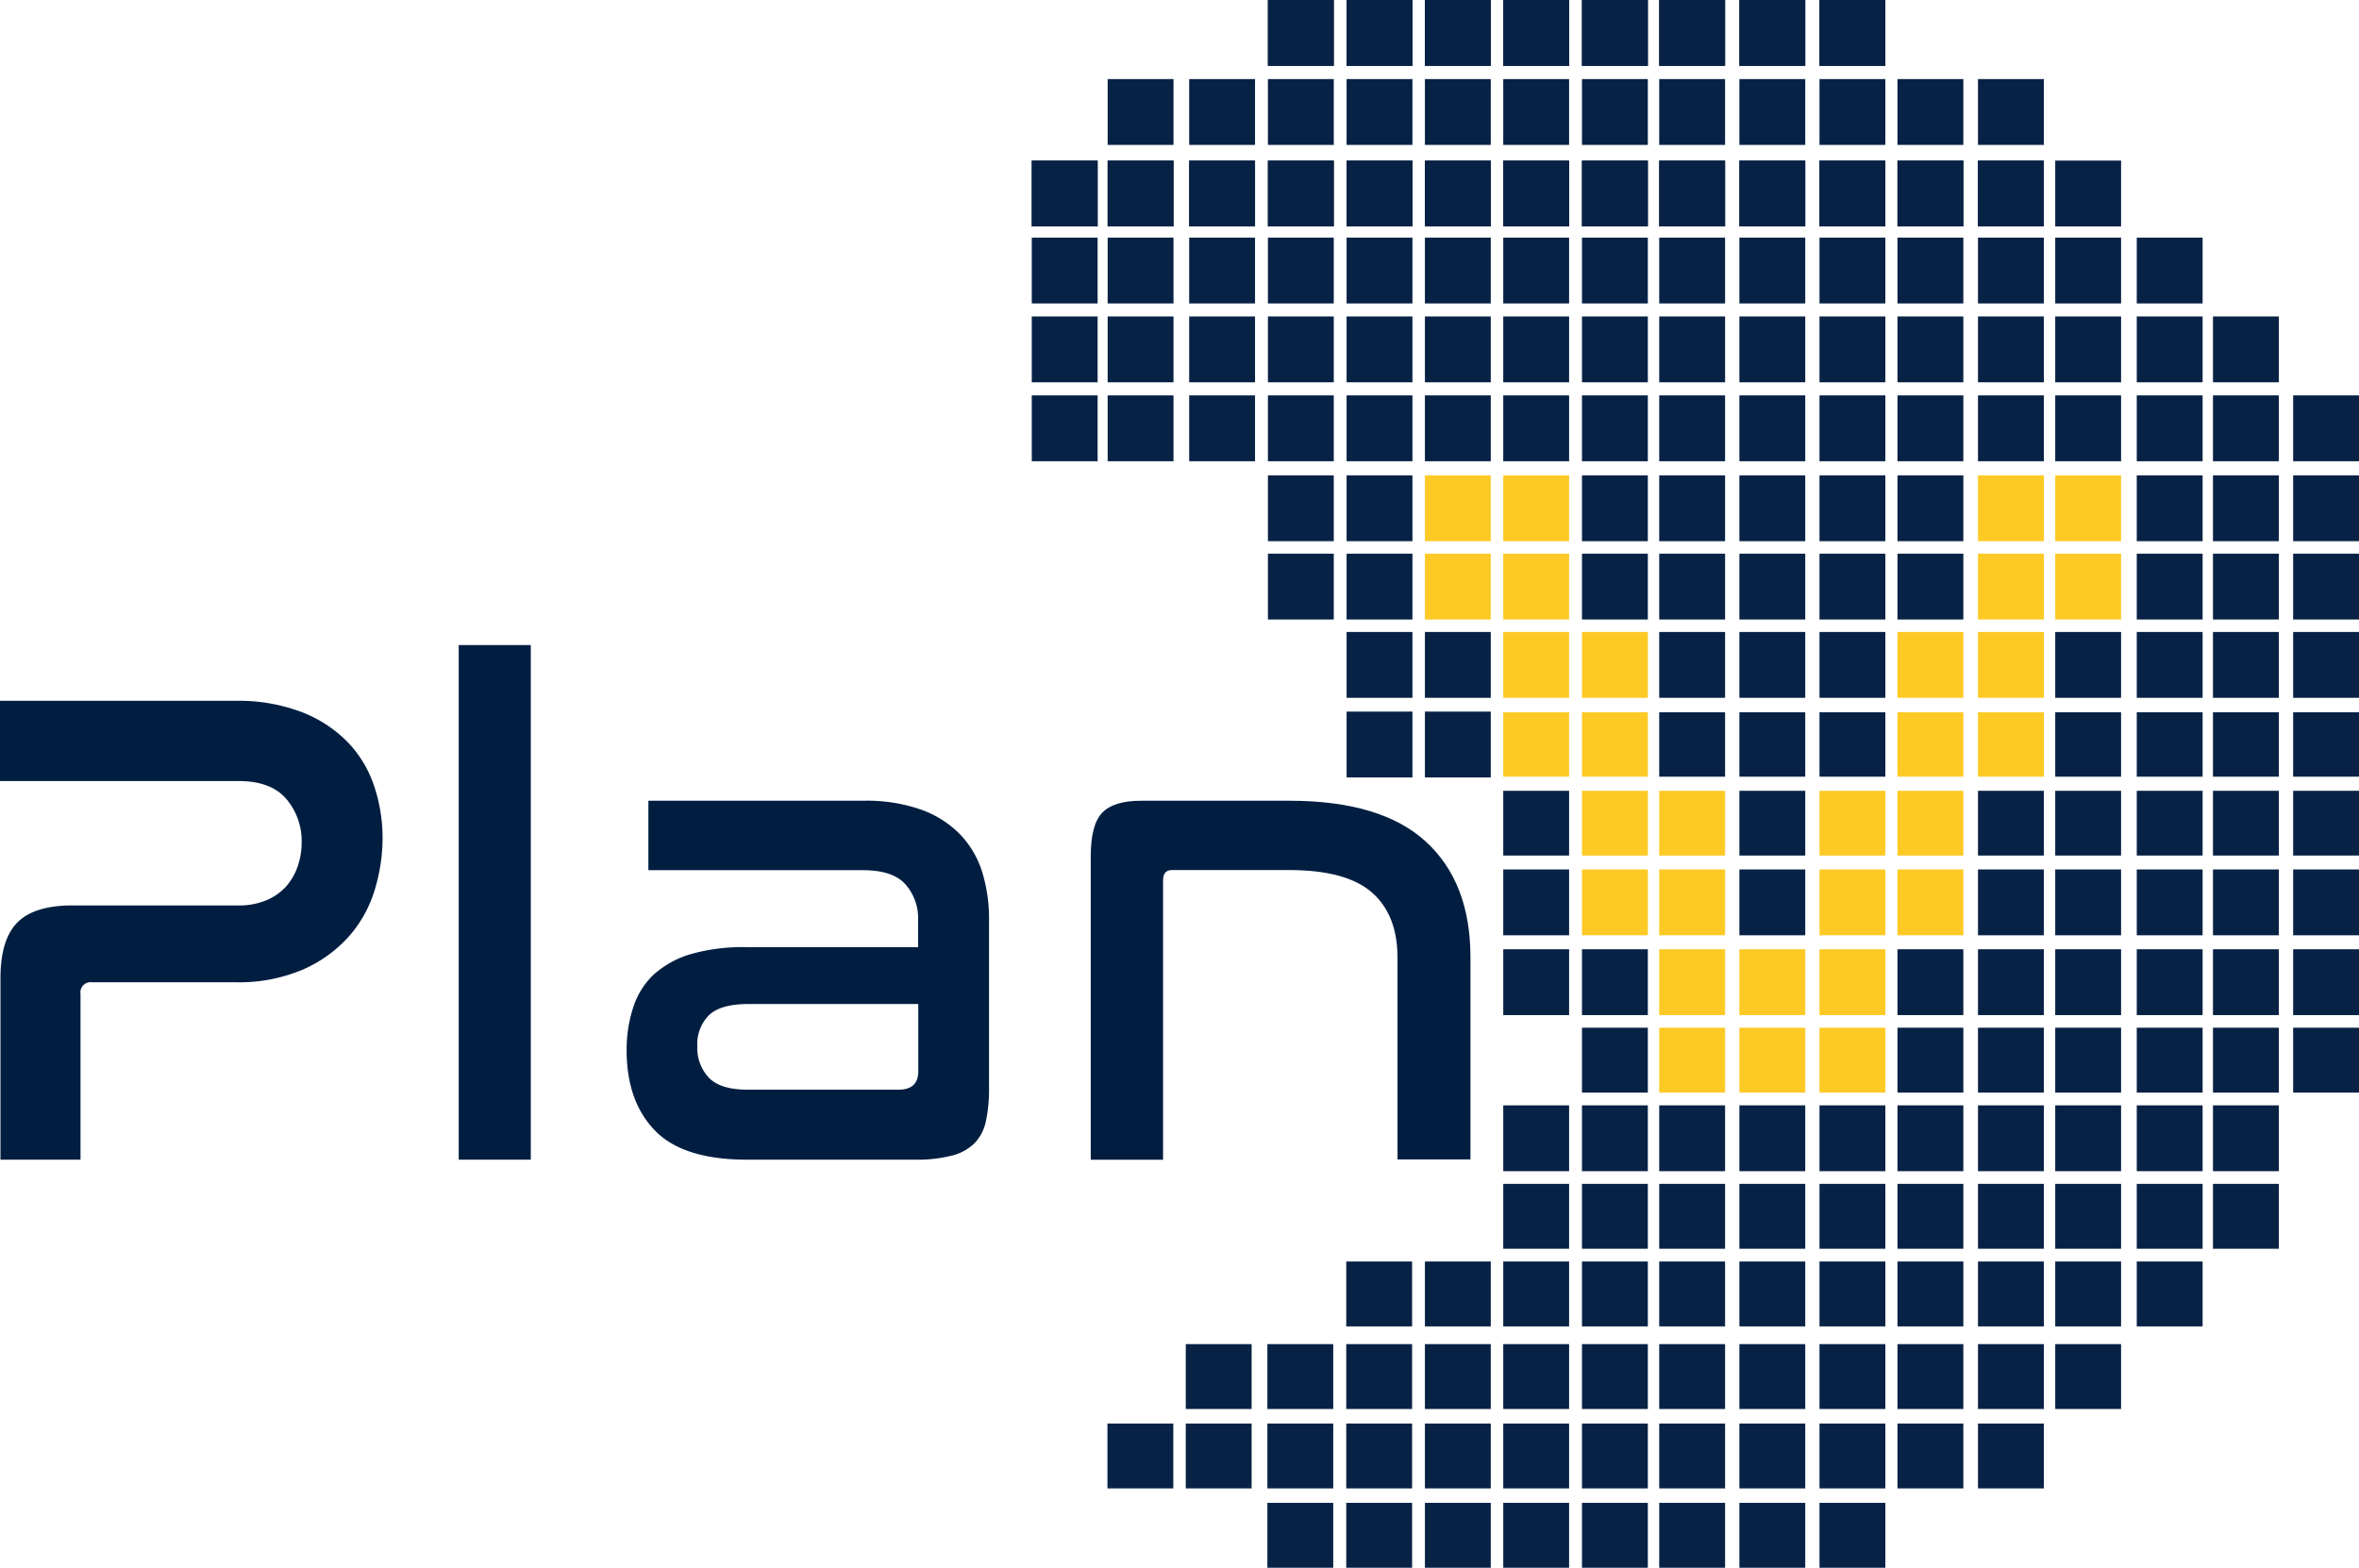
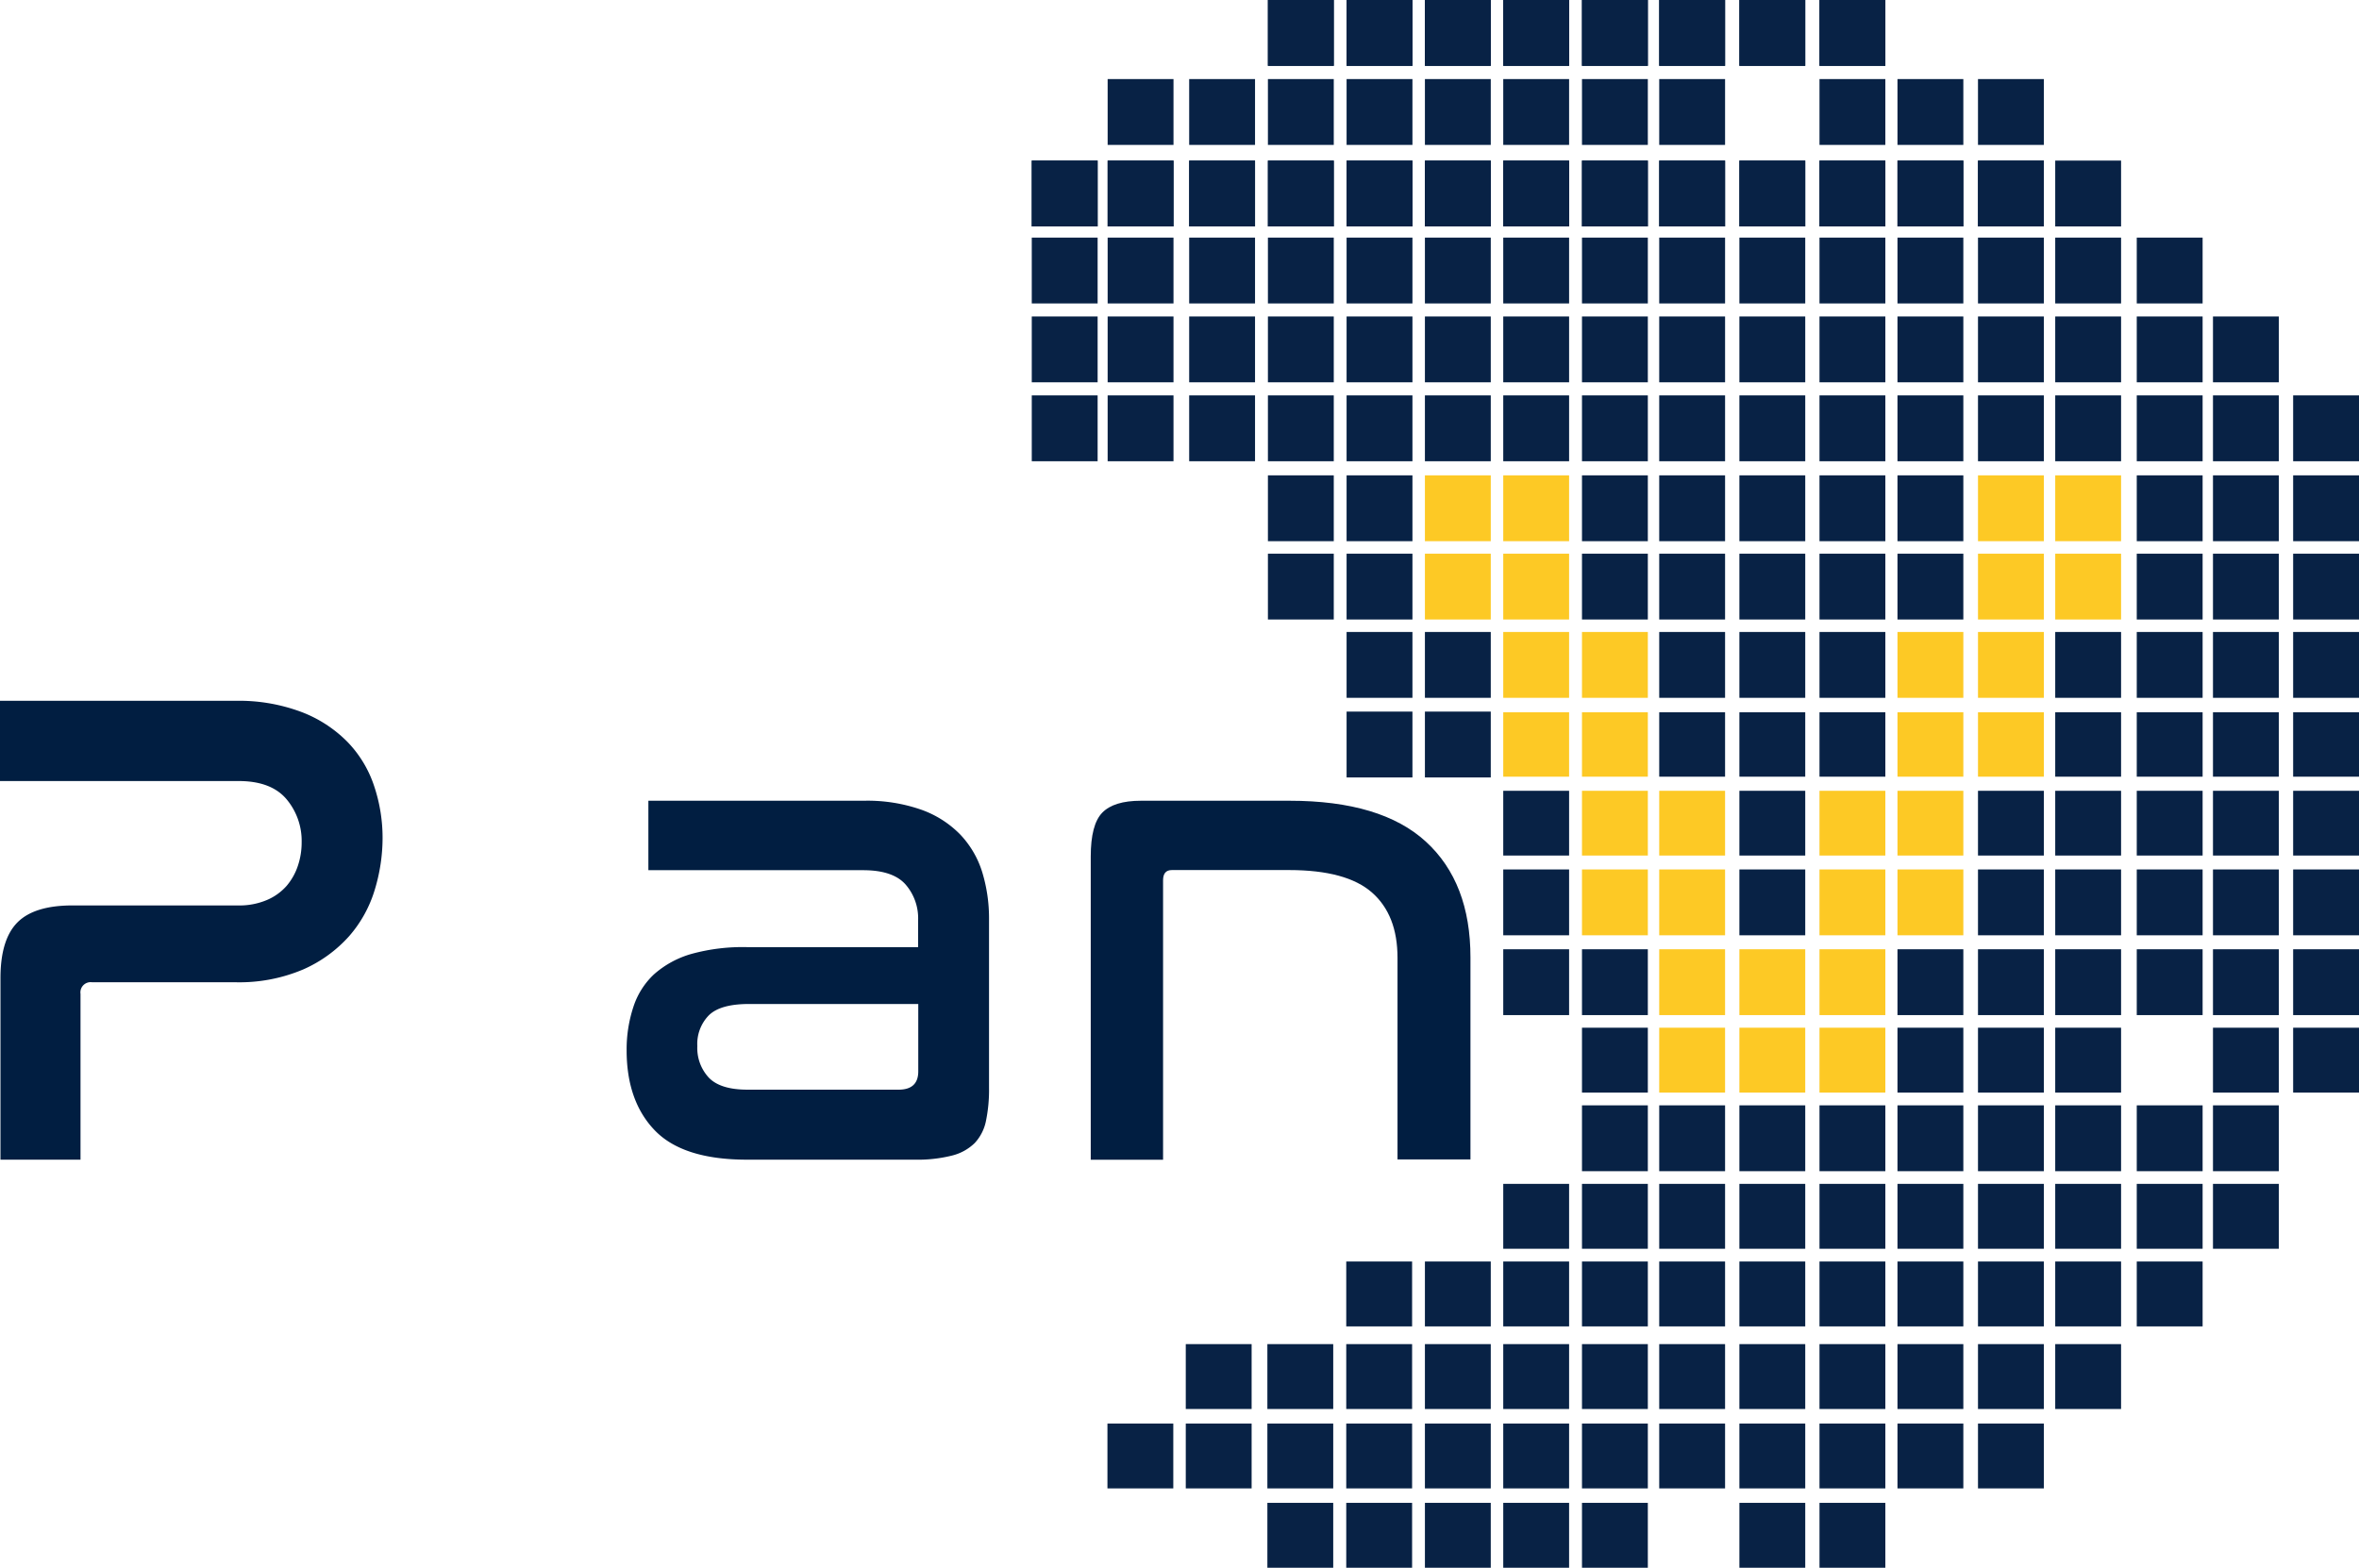
<svg xmlns="http://www.w3.org/2000/svg" xmlns:ns1="http://sodipodi.sourceforge.net/DTD/sodipodi-0.dtd" xmlns:ns2="http://www.inkscape.org/namespaces/inkscape" id="Layer_1" data-name="Layer 1" viewBox="0 0 346.04 230.01" version="1.1" ns1:docname="PlanV (1).svg" ns2:export-filename="PlanV.svg" ns2:export-xdpi="12.4872" ns2:export-ydpi="12.4872" width="346.04" height="230.01">
  <ns1:namedview id="namedview3766" pagecolor="#ffffff" bordercolor="#666666" borderopacity="1.0" ns2:showpageshadow="2" ns2:pageopacity="0.0" ns2:pagecheckerboard="0" ns2:deskcolor="#d1d1d1" showgrid="false" />
  <defs id="defs3229">
    <style id="style3227">.cls-1{fill:#011e41;}.cls-2{fill:#082245;}.cls-3{fill:#fdc925;}</style>
  </defs>
  <path class="cls-1" d="m 34.48,102.82 a 26.08,26.08 0 0 1 9.77,1.65 18.91,18.91 0 0 1 6.73,4.39 16.91,16.91 0 0 1 3.89,6.43 23.86,23.86 0 0 1 1.25,7.68 26.21,26.21 0 0 1 -1.15,7.58 18.37,18.37 0 0 1 -3.74,6.78 19.62,19.62 0 0 1 -6.73,4.89 24,24 0 0 1 -10,1.89 h -21 a 1.5,1.5 0 0 0 -1.69,1.7 v 24.33 H 0.07 v -26.63 c 0,-3.79 0.83,-6.51 2.49,-8.18 1.66,-1.67 4.36,-2.49 8.08,-2.49 h 24.24 a 10.32,10.32 0 0 0 4.28,-0.8 8,8 0 0 0 2.9,-2.09 8.86,8.86 0 0 0 1.64,-2.94 10.73,10.73 0 0 0 0.55,-3.44 9.52,9.52 0 0 0 -2.24,-6.34 q -2.25,-2.64 -7,-2.64 H 0 v -11.77 z" id="path3231" />
-   <path class="cls-1" d="M 77.86,94.64 V 170.14 H 67.29 V 94.64 Z" id="path3233" />
+   <path class="cls-1" d="M 77.86,94.64 H 67.29 V 94.64 Z" id="path3233" />
  <path class="cls-1" d="m 126.73,117.48 a 23.93,23.93 0 0 1 8.37,1.3 15,15 0 0 1 5.74,3.64 14,14 0 0 1 3.24,5.53 23.16,23.16 0 0 1 1,6.88 v 24.74 a 22.62,22.62 0 0 1 -0.45,4.89 6.67,6.67 0 0 1 -1.65,3.24 7.22,7.22 0 0 1 -3.34,1.84 20.58,20.58 0 0 1 -5.43,0.6 h -24.64 q -9.37,0 -13.51,-4.29 -4.14,-4.29 -4.14,-11.77 a 19.86,19.86 0 0 1 1,-6.38 11.3,11.3 0 0 1 3,-4.74 14.1,14.1 0 0 1 5.48,-3 28.28,28.28 0 0 1 8.28,-1 h 25 v -4 a 7.56,7.56 0 0 0 -1.84,-5.19 q -1.85,-2.1 -6.23,-2.1 h -31.5 v -10.19 z m 5.08,42.39 c 1.93,0 2.89,-0.9 2.89,-2.69 v -9.88 h -24.83 q -4.19,0 -5.88,1.65 a 6,6 0 0 0 -1.7,4.53 6.37,6.37 0 0 0 1.7,4.64 q 1.69,1.75 5.68,1.75 z" id="path3235" />
  <path class="cls-1" d="m 189.16,117.48 q 13.45,0 20,6 6.55,6 6.54,17 V 170.1 H 205 v -29.58 q 0,-6.28 -3.74,-9.57 -3.74,-3.29 -12.12,-3.3 H 171.9 q -1.29,0 -1.29,1.5 v 41 H 160 v -44.49 c 0,-3.12 0.56,-5.27 1.69,-6.43 1.13,-1.16 3,-1.75 5.69,-1.75 z" id="path3237" />
  <rect class="cls-2" x="336.38" y="58.01" width="9.66" height="9.66" id="rect3239" />
  <rect class="cls-2" x="336.38" y="69.74" width="9.66" height="9.66" id="rect3241" />
  <rect class="cls-2" x="336.38" y="81.23" width="9.66" height="9.66" id="rect3243" />
  <rect class="cls-2" x="336.38" y="92.72" width="9.66" height="9.66" id="rect3245" />
  <rect class="cls-2" x="336.38" y="104.5" width="9.66" height="9.45" id="rect3247" />
  <rect class="cls-2" x="336.38" y="116.02" width="9.66" height="9.5" id="rect3249" />
  <rect class="cls-2" x="336.38" y="127.56" width="9.66" height="9.66" id="rect3251" />
  <rect class="cls-2" x="336.38" y="139.27" width="9.66" height="9.66" id="rect3253" />
  <rect class="cls-2" x="336.38" y="150.78" width="9.66" height="9.52" id="rect3255" />
  <rect class="cls-2" x="324.62" y="58.01" width="9.66" height="9.66" id="rect3257" />
  <rect class="cls-2" x="324.62" y="46.43" width="9.66" height="9.66" id="rect3259" />
  <rect class="cls-2" x="324.62" y="69.74" width="9.66" height="9.66" id="rect3261" />
  <rect class="cls-2" x="324.62" y="81.23" width="9.66" height="9.66" id="rect3263" />
  <rect class="cls-2" x="324.62" y="92.72" width="9.66" height="9.66" id="rect3265" />
  <rect class="cls-2" x="324.62" y="104.5" width="9.66" height="9.45" id="rect3267" />
  <rect class="cls-2" x="324.62" y="116.02" width="9.66" height="9.5" id="rect3269" />
  <rect class="cls-2" x="324.62" y="127.56" width="9.66" height="9.66" id="rect3271" />
  <rect class="cls-2" x="324.62" y="139.27" width="9.66" height="9.66" id="rect3273" />
  <rect class="cls-2" x="324.62" y="150.78" width="9.66" height="9.52" id="rect3275" />
  <rect class="cls-2" x="324.62" y="162.17" width="9.66" height="9.66" id="rect3277" />
  <rect class="cls-2" x="324.62" y="173.69" width="9.66" height="9.52" id="rect3279" />
  <rect class="cls-2" x="313.44" y="58.01" width="9.66" height="9.66" id="rect3281" />
  <rect class="cls-2" x="313.44" y="46.43" width="9.66" height="9.66" id="rect3283" />
  <rect class="cls-2" x="313.44" y="34.86" width="9.66" height="9.66" id="rect3285" />
  <rect class="cls-2" x="313.44" y="69.74" width="9.66" height="9.66" id="rect3287" />
  <rect class="cls-2" x="313.44" y="81.23" width="9.66" height="9.66" id="rect3289" />
  <rect class="cls-2" x="313.44" y="92.72" width="9.66" height="9.66" id="rect3291" />
  <rect class="cls-2" x="313.44" y="104.5" width="9.66" height="9.45" id="rect3293" />
  <rect class="cls-2" x="313.44" y="116.02" width="9.66" height="9.5" id="rect3295" />
  <rect class="cls-2" x="313.44" y="127.56" width="9.66" height="9.66" id="rect3297" />
  <rect class="cls-2" x="313.44" y="139.27" width="9.66" height="9.66" id="rect3299" />
-   <rect class="cls-2" x="313.44" y="150.78" width="9.66" height="9.52" id="rect3301" />
  <rect class="cls-2" x="313.44" y="162.17" width="9.66" height="9.66" id="rect3303" />
  <rect class="cls-2" x="313.44" y="173.69" width="9.66" height="9.52" id="rect3305" />
  <rect class="cls-2" x="313.44" y="185.08" width="9.66" height="9.52" id="rect3307" />
  <rect class="cls-2" x="301.48" y="58.01" width="9.66" height="9.66" id="rect3309" />
  <rect class="cls-2" x="301.48" y="46.43" width="9.66" height="9.66" id="rect3311" />
  <rect class="cls-2" x="301.48" y="34.86" width="9.66" height="9.66" id="rect3313" />
  <rect class="cls-2" x="301.48" y="23.56" width="9.66" height="9.66" id="rect3315" />
  <rect class="cls-3" x="301.48" y="69.74" width="9.66" height="9.66" id="rect3317" />
  <rect class="cls-3" x="301.48" y="81.23" width="9.66" height="9.66" id="rect3319" />
  <rect class="cls-2" x="301.48" y="92.72" width="9.66" height="9.66" id="rect3321" />
  <rect class="cls-2" x="301.48" y="104.5" width="9.66" height="9.45" id="rect3323" />
  <rect class="cls-2" x="301.48" y="116.02" width="9.66" height="9.5" id="rect3325" />
  <rect class="cls-2" x="301.48" y="127.56" width="9.66" height="9.66" id="rect3327" />
  <rect class="cls-2" x="301.48" y="139.27" width="9.66" height="9.66" id="rect3329" />
  <rect class="cls-2" x="301.48" y="150.78" width="9.66" height="9.52" id="rect3331" />
  <rect class="cls-2" x="301.48" y="162.17" width="9.66" height="9.66" id="rect3333" />
  <rect class="cls-2" x="301.48" y="173.69" width="9.66" height="9.52" id="rect3335" />
  <rect class="cls-2" x="301.48" y="185.08" width="9.66" height="9.52" id="rect3337" />
  <rect class="cls-2" x="301.48" y="197.2" width="9.66" height="9.52" id="rect3339" />
  <rect class="cls-2" x="290.15" y="58.01" width="9.66" height="9.66" id="rect3341" />
  <rect class="cls-2" x="290.15" y="46.43" width="9.66" height="9.66" id="rect3343" />
  <rect class="cls-2" x="290.15" y="34.86" width="9.66" height="9.66" id="rect3345" />
  <rect class="cls-2" x="290.15" y="23.56" width="9.66" height="9.66" id="rect3347" />
  <rect class="cls-2" x="290.15" y="23.56" width="9.66" height="9.66" id="rect3349" />
  <rect class="cls-2" x="290.15" y="11.6" width="9.66" height="9.66" id="rect3351" />
  <rect class="cls-3" x="290.15" y="69.74" width="9.66" height="9.66" id="rect3353" />
  <rect class="cls-3" x="290.15" y="81.23" width="9.66" height="9.66" id="rect3355" />
  <rect class="cls-3" x="290.15" y="92.72" width="9.66" height="9.66" id="rect3357" />
  <rect class="cls-3" x="290.15" y="104.5" width="9.66" height="9.45" id="rect3359" />
  <rect class="cls-2" x="290.15" y="116.02" width="9.66" height="9.5" id="rect3361" />
  <rect class="cls-2" x="290.15" y="127.56" width="9.66" height="9.66" id="rect3363" />
  <rect class="cls-2" x="290.15" y="139.27" width="9.66" height="9.66" id="rect3365" />
  <rect class="cls-2" x="290.15" y="150.78" width="9.66" height="9.52" id="rect3367" />
  <rect class="cls-2" x="290.15" y="162.17" width="9.66" height="9.66" id="rect3369" />
  <rect class="cls-2" x="290.15" y="173.69" width="9.66" height="9.52" id="rect3371" />
  <rect class="cls-2" x="290.15" y="185.08" width="9.66" height="9.52" id="rect3373" />
  <rect class="cls-2" x="290.15" y="197.2" width="9.66" height="9.52" id="rect3375" />
  <rect class="cls-2" x="290.15" y="208.85" width="9.66" height="9.52" id="rect3377" />
  <rect class="cls-2" x="278.34" y="58.01" width="9.66" height="9.66" id="rect3379" />
  <rect class="cls-2" x="278.34" y="46.43" width="9.66" height="9.66" id="rect3381" />
  <rect class="cls-2" x="278.34" y="34.86" width="9.66" height="9.66" id="rect3383" />
  <rect class="cls-2" x="278.34" y="23.56" width="9.66" height="9.66" id="rect3385" />
  <rect class="cls-2" x="278.34" y="23.56" width="9.66" height="9.66" id="rect3387" />
  <rect class="cls-2" x="278.34" y="11.6" width="9.66" height="9.66" id="rect3389" />
  <rect class="cls-2" x="278.34" y="69.74" width="9.66" height="9.66" id="rect3391" />
  <rect class="cls-2" x="278.34" y="81.23" width="9.66" height="9.66" id="rect3393" />
  <rect class="cls-3" x="278.34" y="92.72" width="9.66" height="9.66" id="rect3395" />
  <rect class="cls-3" x="278.34" y="104.5" width="9.66" height="9.45" id="rect3397" />
  <rect class="cls-3" x="278.34" y="116.02" width="9.66" height="9.5" id="rect3399" />
  <rect class="cls-3" x="278.34" y="127.56" width="9.66" height="9.66" id="rect3401" />
  <rect class="cls-2" x="278.34" y="139.27" width="9.66" height="9.66" id="rect3403" />
  <rect class="cls-2" x="278.34" y="150.78" width="9.66" height="9.52" id="rect3405" />
  <rect class="cls-2" x="278.34" y="162.17" width="9.66" height="9.66" id="rect3407" />
  <rect class="cls-2" x="278.34" y="173.69" width="9.66" height="9.52" id="rect3409" />
  <rect class="cls-2" x="278.34" y="185.08" width="9.66" height="9.52" id="rect3411" />
  <rect class="cls-2" x="278.34" y="197.2" width="9.66" height="9.52" id="rect3413" />
  <rect class="cls-2" x="278.34" y="208.85" width="9.66" height="9.52" id="rect3415" />
  <rect class="cls-2" x="266.9" y="58.01" width="9.66" height="9.66" id="rect3417" />
  <rect class="cls-2" x="266.9" y="46.43" width="9.66" height="9.66" id="rect3419" />
  <rect class="cls-2" x="266.9" y="34.86" width="9.66" height="9.66" id="rect3421" />
  <rect class="cls-2" x="266.9" y="23.56" width="9.66" height="9.66" id="rect3423" />
  <rect class="cls-2" x="266.9" y="23.56" width="9.66" height="9.66" id="rect3425" />
  <rect class="cls-2" x="266.9" y="11.6" width="9.66" height="9.66" id="rect3427" />
  <rect class="cls-2" x="266.9" y="0" width="9.66" height="9.66" id="rect3429" />
  <rect class="cls-2" x="266.9" y="0" width="9.66" height="9.66" id="rect3431" />
  <rect class="cls-2" x="266.9" y="69.74" width="9.66" height="9.66" id="rect3433" />
  <rect class="cls-2" x="266.9" y="81.23" width="9.66" height="9.66" id="rect3435" />
  <rect class="cls-2" x="266.9" y="92.72" width="9.66" height="9.66" id="rect3437" />
  <rect class="cls-2" x="266.9" y="104.5" width="9.66" height="9.45" id="rect3439" />
  <rect class="cls-3" x="266.9" y="116.02" width="9.66" height="9.5" id="rect3441" />
  <rect class="cls-3" x="266.9" y="127.56" width="9.66" height="9.66" id="rect3443" />
  <rect class="cls-3" x="266.9" y="139.27" width="9.66" height="9.66" id="rect3445" />
  <rect class="cls-3" x="266.9" y="150.78" width="9.66" height="9.52" id="rect3447" />
  <rect class="cls-2" x="266.9" y="162.17" width="9.66" height="9.66" id="rect3449" />
  <rect class="cls-2" x="266.9" y="173.69" width="9.66" height="9.52" id="rect3451" />
  <rect class="cls-2" x="266.9" y="185.08" width="9.66" height="9.52" id="rect3453" />
  <rect class="cls-2" x="266.9" y="197.2" width="9.66" height="9.52" id="rect3455" />
  <rect class="cls-2" x="266.9" y="208.85" width="9.66" height="9.52" id="rect3457" />
  <rect class="cls-2" x="266.9" y="220.49" width="9.66" height="9.52" id="rect3459" />
  <rect class="cls-2" x="255.15" y="58.01" width="9.66" height="9.66" id="rect3461" />
  <rect class="cls-2" x="255.15" y="46.43" width="9.66" height="9.66" id="rect3463" />
  <rect class="cls-2" x="255.15" y="34.86" width="9.66" height="9.66" id="rect3465" />
  <rect class="cls-2" x="255.15" y="23.56" width="9.66" height="9.66" id="rect3467" />
  <rect class="cls-2" x="255.15" y="23.56" width="9.66" height="9.66" id="rect3469" />
-   <rect class="cls-2" x="255.15" y="11.6" width="9.66" height="9.66" id="rect3471" />
  <rect class="cls-2" x="255.15" y="0" width="9.66" height="9.66" id="rect3473" />
  <rect class="cls-2" x="255.15" y="0" width="9.66" height="9.66" id="rect3475" />
  <rect class="cls-2" x="255.15" y="69.74" width="9.66" height="9.66" id="rect3477" />
  <rect class="cls-2" x="255.15" y="81.23" width="9.66" height="9.66" id="rect3479" />
  <rect class="cls-2" x="255.15" y="92.72" width="9.66" height="9.66" id="rect3481" />
  <rect class="cls-2" x="255.15" y="104.5" width="9.66" height="9.45" id="rect3483" />
  <rect class="cls-2" x="255.15" y="116.02" width="9.66" height="9.5" id="rect3485" />
  <rect class="cls-2" x="255.15" y="127.56" width="9.66" height="9.66" id="rect3487" />
  <rect class="cls-3" x="255.15" y="139.27" width="9.66" height="9.66" id="rect3489" />
  <rect class="cls-3" x="255.15" y="150.78" width="9.66" height="9.52" id="rect3491" />
  <rect class="cls-2" x="255.15" y="162.17" width="9.66" height="9.66" id="rect3493" />
  <rect class="cls-2" x="255.15" y="173.69" width="9.66" height="9.52" id="rect3495" />
  <rect class="cls-2" x="255.15" y="185.08" width="9.66" height="9.52" id="rect3497" />
  <rect class="cls-2" x="255.15" y="197.2" width="9.66" height="9.52" id="rect3499" />
  <rect class="cls-2" x="255.15" y="208.85" width="9.66" height="9.52" id="rect3501" />
  <rect class="cls-2" x="255.15" y="220.49" width="9.66" height="9.52" id="rect3503" />
  <rect class="cls-2" x="243.39" y="58.01" width="9.66" height="9.66" id="rect3505" />
  <rect class="cls-2" x="243.39" y="46.43" width="9.66" height="9.66" id="rect3507" />
  <rect class="cls-2" x="243.39" y="34.86" width="9.66" height="9.66" id="rect3509" />
  <rect class="cls-2" x="243.39" y="23.56" width="9.66" height="9.66" id="rect3511" />
  <rect class="cls-2" x="243.39" y="23.56" width="9.66" height="9.66" id="rect3513" />
  <rect class="cls-2" x="243.39" y="11.6" width="9.66" height="9.66" id="rect3515" />
  <rect class="cls-2" x="243.39" y="0" width="9.66" height="9.66" id="rect3517" />
  <rect class="cls-2" x="243.39" y="0" width="9.66" height="9.66" id="rect3519" />
  <rect class="cls-2" x="243.39" y="69.74" width="9.66" height="9.66" id="rect3521" />
  <rect class="cls-2" x="243.39" y="81.23" width="9.66" height="9.66" id="rect3523" />
  <rect class="cls-2" x="243.39" y="92.72" width="9.66" height="9.66" id="rect3525" />
  <rect class="cls-2" x="243.39" y="104.5" width="9.66" height="9.45" id="rect3527" />
  <rect class="cls-3" x="243.39" y="116.02" width="9.66" height="9.5" id="rect3529" />
  <rect class="cls-3" x="243.39" y="127.56" width="9.66" height="9.66" id="rect3531" />
  <rect class="cls-3" x="243.39" y="139.27" width="9.66" height="9.66" id="rect3533" />
  <rect class="cls-3" x="243.39" y="150.78" width="9.66" height="9.52" id="rect3535" />
  <rect class="cls-2" x="243.39" y="162.17" width="9.66" height="9.66" id="rect3537" />
  <rect class="cls-2" x="243.39" y="173.69" width="9.66" height="9.52" id="rect3539" />
  <rect class="cls-2" x="243.39" y="185.08" width="9.66" height="9.52" id="rect3541" />
  <rect class="cls-2" x="243.39" y="197.2" width="9.66" height="9.52" id="rect3543" />
  <rect class="cls-2" x="243.39" y="208.85" width="9.66" height="9.52" id="rect3545" />
-   <rect class="cls-2" x="243.39" y="220.49" width="9.66" height="9.52" id="rect3547" />
  <rect class="cls-2" x="232.06" y="58.01" width="9.66" height="9.66" id="rect3549" />
  <rect class="cls-2" x="232.06" y="46.43" width="9.66" height="9.66" id="rect3551" />
  <rect class="cls-2" x="232.06" y="34.86" width="9.66" height="9.66" id="rect3553" />
  <rect class="cls-2" x="232.06" y="23.56" width="9.66" height="9.66" id="rect3555" />
  <rect class="cls-2" x="232.06" y="23.56" width="9.66" height="9.66" id="rect3557" />
  <rect class="cls-2" x="232.06" y="11.6" width="9.66" height="9.66" id="rect3559" />
  <rect class="cls-2" x="232.06" y="0" width="9.66" height="9.66" id="rect3561" />
  <rect class="cls-2" x="232.06" y="0" width="9.66" height="9.66" id="rect3563" />
  <rect class="cls-2" x="232.06" y="69.74" width="9.66" height="9.66" id="rect3565" />
  <rect class="cls-2" x="232.06" y="81.23" width="9.66" height="9.66" id="rect3567" />
  <rect class="cls-3" x="232.06" y="92.72" width="9.66" height="9.66" id="rect3569" />
  <rect class="cls-3" x="232.06" y="104.5" width="9.66" height="9.45" id="rect3571" />
  <rect class="cls-3" x="232.06" y="116.02" width="9.66" height="9.5" id="rect3573" />
  <rect class="cls-3" x="232.06" y="127.56" width="9.66" height="9.66" id="rect3575" />
  <rect class="cls-2" x="232.06" y="139.27" width="9.66" height="9.66" id="rect3577" />
  <rect class="cls-2" x="232.06" y="150.78" width="9.66" height="9.52" id="rect3579" />
  <rect class="cls-2" x="232.06" y="162.17" width="9.66" height="9.66" id="rect3581" />
  <rect class="cls-2" x="232.06" y="173.69" width="9.66" height="9.52" id="rect3583" />
  <rect class="cls-2" x="232.06" y="185.08" width="9.66" height="9.52" id="rect3585" />
  <rect class="cls-2" x="232.06" y="197.2" width="9.66" height="9.52" id="rect3587" />
  <rect class="cls-2" x="232.06" y="208.85" width="9.66" height="9.52" id="rect3589" />
  <rect class="cls-2" x="232.06" y="220.49" width="9.66" height="9.52" id="rect3591" />
  <rect class="cls-2" x="220.51" y="58.01" width="9.66" height="9.66" id="rect3593" />
  <rect class="cls-2" x="220.51" y="46.43" width="9.66" height="9.66" id="rect3595" />
  <rect class="cls-2" x="220.51" y="34.86" width="9.66" height="9.66" id="rect3597" />
  <rect class="cls-2" x="220.51" y="23.56" width="9.66" height="9.66" id="rect3599" />
  <rect class="cls-2" x="220.51" y="23.56" width="9.66" height="9.66" id="rect3601" />
  <rect class="cls-2" x="220.51" y="11.6" width="9.66" height="9.66" id="rect3603" />
  <rect class="cls-2" x="220.51" y="0" width="9.66" height="9.66" id="rect3605" />
  <rect class="cls-2" x="220.51" y="0" width="9.66" height="9.66" id="rect3607" />
  <rect class="cls-3" x="220.51" y="69.74" width="9.66" height="9.66" id="rect3609" />
  <rect class="cls-3" x="220.51" y="81.23" width="9.66" height="9.66" id="rect3611" />
  <rect class="cls-3" x="220.51" y="92.72" width="9.66" height="9.66" id="rect3613" />
  <rect class="cls-3" x="220.51" y="104.5" width="9.66" height="9.45" id="rect3615" />
  <rect class="cls-2" x="220.51" y="116.02" width="9.66" height="9.5" id="rect3617" />
  <rect class="cls-2" x="220.51" y="127.56" width="9.66" height="9.66" id="rect3619" />
  <rect class="cls-2" x="220.51" y="139.27" width="9.66" height="9.66" id="rect3621" />
-   <rect class="cls-2" x="220.51" y="162.17" width="9.66" height="9.66" id="rect3623" />
  <rect class="cls-2" x="220.51" y="173.69" width="9.66" height="9.52" id="rect3625" />
  <rect class="cls-2" x="220.51" y="185.08" width="9.66" height="9.52" id="rect3627" />
  <rect class="cls-2" x="220.51" y="197.2" width="9.66" height="9.52" id="rect3629" />
  <rect class="cls-2" x="220.51" y="208.85" width="9.66" height="9.52" id="rect3631" />
  <rect class="cls-2" x="220.51" y="220.49" width="9.66" height="9.52" id="rect3633" />
  <rect class="cls-2" x="209.02" y="58.01" width="9.66" height="9.66" id="rect3635" />
  <rect class="cls-2" x="209.02" y="46.43" width="9.66" height="9.66" id="rect3637" />
  <rect class="cls-2" x="209.02" y="34.86" width="9.66" height="9.66" id="rect3639" />
  <rect class="cls-2" x="209.02" y="23.56" width="9.66" height="9.66" id="rect3641" />
  <rect class="cls-2" x="209.02" y="23.56" width="9.66" height="9.66" id="rect3643" />
  <rect class="cls-2" x="209.02" y="11.6" width="9.66" height="9.66" id="rect3645" />
  <rect class="cls-2" x="209.02" y="0" width="9.66" height="9.66" id="rect3647" />
  <rect class="cls-2" x="209.02" y="0" width="9.66" height="9.66" id="rect3649" />
  <rect class="cls-3" x="209.02" y="69.74" width="9.66" height="9.66" id="rect3651" />
  <rect class="cls-3" x="209.02" y="81.23" width="9.66" height="9.66" id="rect3653" />
  <rect class="cls-2" x="209.02" y="92.72" width="9.66" height="9.66" id="rect3655" />
  <rect class="cls-2" x="209.02" y="104.4" width="9.66" height="9.66" id="rect3657" />
  <rect class="cls-2" x="197.53" y="58.01" width="9.66" height="9.66" id="rect3659" />
  <rect class="cls-2" x="197.53" y="46.43" width="9.66" height="9.66" id="rect3661" />
  <rect class="cls-2" x="197.53" y="34.86" width="9.66" height="9.66" id="rect3663" />
  <rect class="cls-2" x="197.53" y="23.56" width="9.66" height="9.66" id="rect3665" />
  <rect class="cls-2" x="197.53" y="23.56" width="9.66" height="9.66" id="rect3667" />
  <rect class="cls-2" x="197.53" y="11.6" width="9.66" height="9.66" id="rect3669" />
  <rect class="cls-2" x="197.53" y="0" width="9.66" height="9.66" id="rect3671" />
  <rect class="cls-2" x="197.53" y="0" width="9.66" height="9.66" id="rect3673" />
  <rect class="cls-2" x="197.53" y="69.74" width="9.66" height="9.66" id="rect3675" />
  <rect class="cls-2" x="197.53" y="81.23" width="9.66" height="9.66" id="rect3677" />
  <rect class="cls-2" x="185.99" y="58.01" width="9.66" height="9.66" id="rect3679" />
  <rect class="cls-2" x="185.99" y="46.43" width="9.66" height="9.66" id="rect3681" />
  <rect class="cls-2" x="185.99" y="34.86" width="9.66" height="9.66" id="rect3683" />
  <rect class="cls-2" x="185.99" y="23.56" width="9.66" height="9.66" id="rect3685" />
  <rect class="cls-2" x="185.99" y="23.56" width="9.66" height="9.66" id="rect3687" />
  <rect class="cls-2" x="185.99" y="11.6" width="9.66" height="9.66" id="rect3689" />
  <rect class="cls-2" x="174.44" y="58.01" width="9.66" height="9.66" id="rect3691" />
  <rect class="cls-2" x="174.44" y="46.43" width="9.66" height="9.66" id="rect3693" />
  <rect class="cls-2" x="174.44" y="34.86" width="9.66" height="9.66" id="rect3695" />
  <rect class="cls-2" x="174.44" y="23.56" width="9.66" height="9.66" id="rect3697" />
  <rect class="cls-2" x="174.44" y="23.56" width="9.66" height="9.66" id="rect3699" />
  <rect class="cls-2" x="174.44" y="11.6" width="9.66" height="9.66" id="rect3701" />
  <rect class="cls-2" x="162.48" y="58.01" width="9.66" height="9.66" id="rect3703" />
  <rect class="cls-2" x="162.48" y="46.43" width="9.66" height="9.66" id="rect3705" />
  <rect class="cls-2" x="162.48" y="34.86" width="9.66" height="9.66" id="rect3707" />
  <rect class="cls-2" x="162.48" y="23.56" width="9.66" height="9.66" id="rect3709" />
  <rect class="cls-2" x="162.48" y="23.56" width="9.66" height="9.66" id="rect3711" />
  <rect class="cls-2" x="151.35" y="58.01" width="9.66" height="9.66" id="rect3713" />
  <rect class="cls-2" x="151.35" y="46.43" width="9.66" height="9.66" id="rect3715" />
  <rect class="cls-2" x="151.35" y="34.86" width="9.66" height="9.66" id="rect3717" />
  <rect class="cls-2" x="151.35" y="23.56" width="9.66" height="9.66" id="rect3719" />
  <rect class="cls-2" x="151.35" y="23.56" width="9.66" height="9.66" id="rect3721" />
  <rect class="cls-2" x="162.48" y="11.6" width="9.66" height="9.66" id="rect3723" />
  <rect class="cls-2" x="185.99" y="0" width="9.66" height="9.66" id="rect3725" />
  <rect class="cls-2" x="185.99" y="0" width="9.66" height="9.66" id="rect3727" />
  <rect class="cls-2" x="185.99" y="69.74" width="9.66" height="9.66" id="rect3729" />
  <rect class="cls-2" x="185.99" y="81.23" width="9.66" height="9.66" id="rect3731" />
  <rect class="cls-2" x="197.53" y="92.72" width="9.66" height="9.66" id="rect3733" />
  <rect class="cls-2" x="197.53" y="104.4" width="9.66" height="9.66" id="rect3735" />
  <rect class="cls-2" x="209.02" y="185.08" width="9.66" height="9.52" id="rect3737" />
  <rect class="cls-2" x="209.02" y="197.2" width="9.66" height="9.52" id="rect3739" />
  <rect class="cls-2" x="209.02" y="208.85" width="9.66" height="9.52" id="rect3741" />
  <rect class="cls-2" x="209.02" y="220.49" width="9.66" height="9.52" id="rect3743" />
  <rect class="cls-2" x="197.48" y="185.08" width="9.66" height="9.52" id="rect3745" />
  <rect class="cls-2" x="197.48" y="197.2" width="9.66" height="9.52" id="rect3747" />
  <rect class="cls-2" x="197.48" y="208.85" width="9.66" height="9.52" id="rect3749" />
  <rect class="cls-2" x="197.48" y="220.49" width="9.66" height="9.52" id="rect3751" />
  <rect class="cls-2" x="185.91" y="197.2" width="9.66" height="9.52" id="rect3753" />
  <rect class="cls-2" x="185.91" y="208.85" width="9.66" height="9.52" id="rect3755" />
  <rect class="cls-2" x="173.94" y="197.2" width="9.66" height="9.52" id="rect3757" />
  <rect class="cls-2" x="173.94" y="208.85" width="9.66" height="9.52" id="rect3759" />
  <rect class="cls-2" x="162.45" y="208.85" width="9.66" height="9.52" id="rect3761" />
  <rect class="cls-2" x="185.91" y="220.49" width="9.66" height="9.52" id="rect3763" />
</svg>